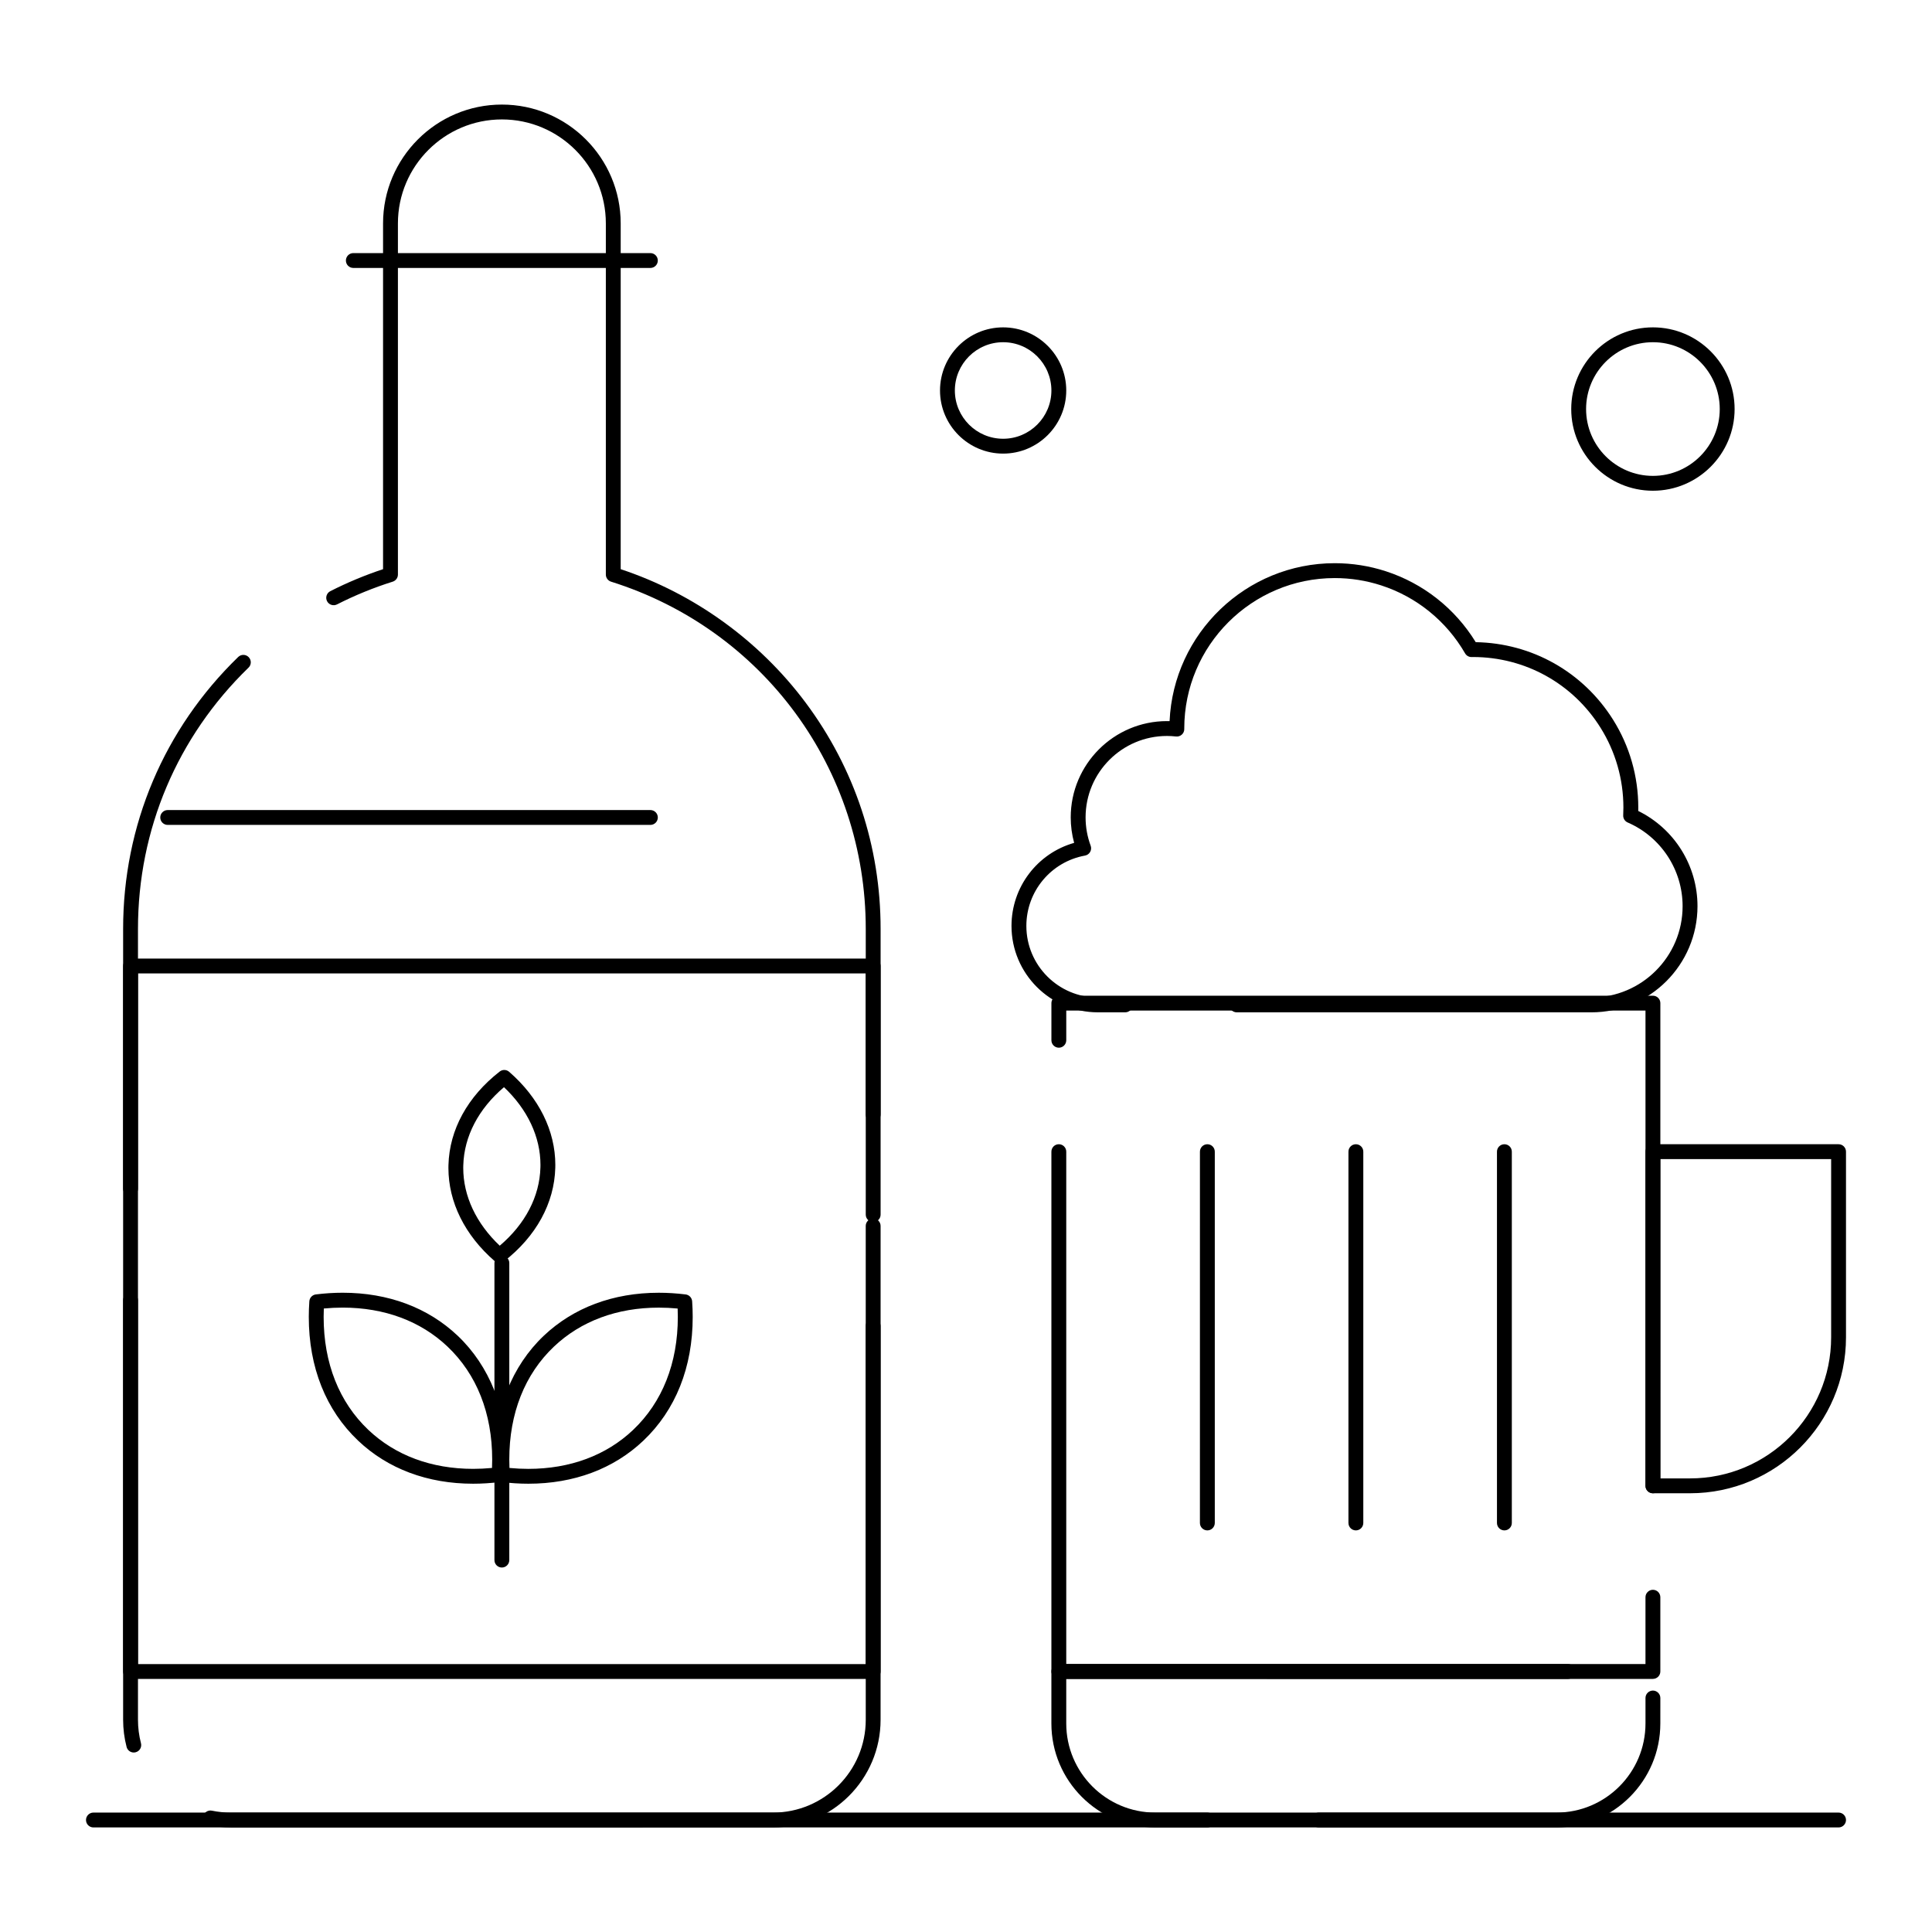
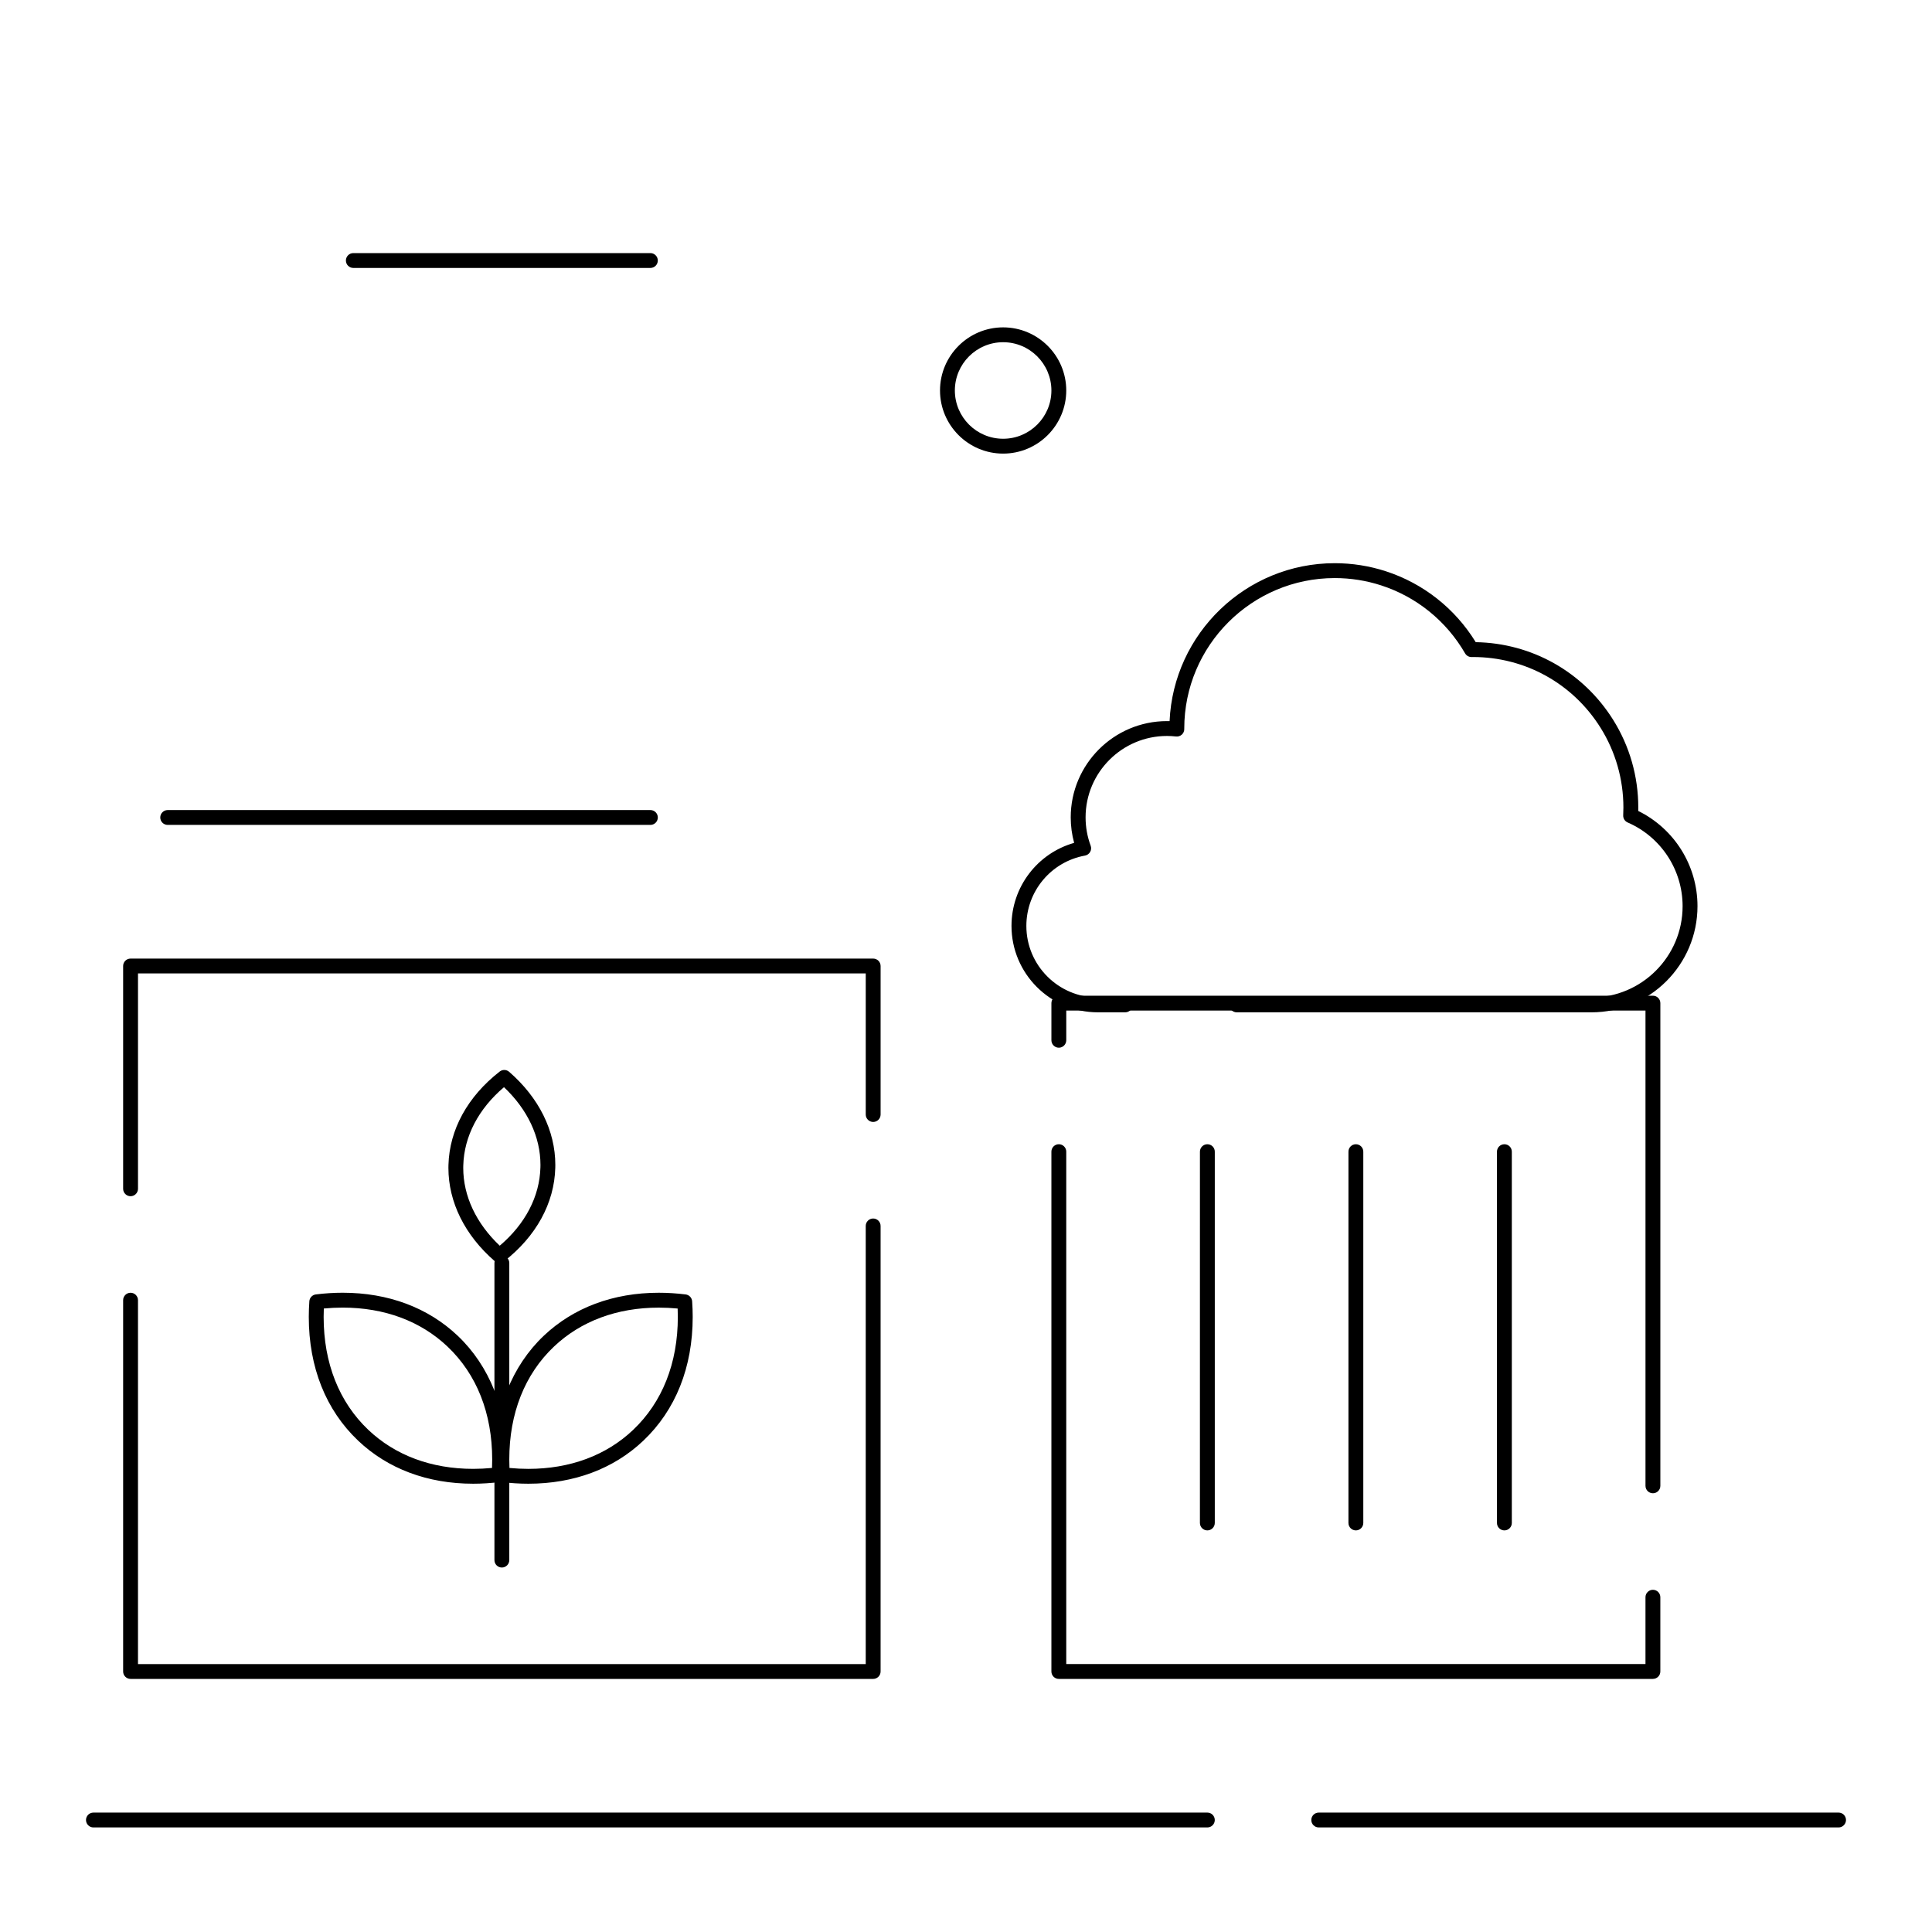
<svg xmlns="http://www.w3.org/2000/svg" fill="#000000" width="800px" height="800px" version="1.1" viewBox="144 144 512 512">
  <g>
    <path d="m276.37 478.68c-0.461 0-0.922-0.16-1.289-0.48-7.898-6.859-12.246-15.625-12.246-24.691 0-0.258 0.004-0.516 0.012-0.773 0.25-9.348 5.074-18.145 13.578-24.766 0.742-0.578 1.789-0.551 2.5 0.066 7.894 6.856 12.242 15.621 12.242 24.688 0 0.258-0.004 0.516-0.012 0.777-0.246 9.348-5.07 18.145-13.574 24.77-0.359 0.273-0.785 0.41-1.211 0.41zm1.191-46.566c-6.762 5.742-10.578 13.051-10.785 20.73-0.008 0.227-0.012 0.445-0.012 0.668 0 7.438 3.422 14.699 9.672 20.613 6.766-5.742 10.578-13.051 10.781-20.73 0.008-0.227 0.012-0.445 0.012-0.668 0-7.441-3.422-14.707-9.668-20.613z" />
-     <path d="m205.16 628.29c-1.949 0-3.894-0.199-5.789-0.59-1.066-0.219-1.75-1.262-1.527-2.324 0.219-1.062 1.262-1.75 2.324-1.527 1.633 0.336 3.312 0.508 4.996 0.508h0.008 143.66c13.566 0 24.602-11.035 24.602-24.602l-0.008-104.35c0-1.086 0.883-1.969 1.969-1.969 1.086 0 1.969 0.883 1.969 1.969v104.35c0 15.734-12.801 28.535-28.535 28.535l-143.67 0.004h-0.004zm-25.707-19.855c-0.875 0-1.672-0.586-1.902-1.473-0.613-2.344-0.922-4.766-0.922-7.211v-209.59c0-27.391 10.828-52.977 30.496-72.051 0.781-0.758 2.027-0.738 2.781 0.043 0.758 0.781 0.738 2.027-0.043 2.781-18.891 18.324-29.297 42.91-29.297 69.227v209.59c0 2.109 0.266 4.199 0.793 6.219 0.273 1.051-0.355 2.125-1.406 2.398-0.168 0.043-0.336 0.062-0.5 0.062zm195.95-140.58c-1.086 0-1.969-0.883-1.969-1.969v-75.723c0-42.355-27.129-79.332-67.5-92.016-0.82-0.258-1.379-1.02-1.379-1.879v-93.066c0-15.191-12.359-27.551-27.551-27.551s-27.551 12.359-27.551 27.551v93.066c0 0.859-0.559 1.621-1.379 1.879-5.059 1.59-10.023 3.617-14.758 6.027-0.969 0.492-2.152 0.105-2.644-0.859-0.492-0.969-0.105-2.152 0.859-2.644 4.496-2.289 9.195-4.246 13.984-5.832v-91.637c0-17.363 14.125-31.488 31.488-31.488s31.488 14.125 31.488 31.488v91.637c19.387 6.41 36.75 18.93 49.02 35.383 12.992 17.418 19.859 38.145 19.859 59.941v75.727c0 1.086-0.883 1.965-1.969 1.965z" />
    <path d="m375.4 588.93h-196.8c-1.086 0-1.969-0.883-1.969-1.969v-98.398c0-1.086 0.883-1.969 1.969-1.969 1.086 0 1.969 0.883 1.969 1.969v96.434h192.86v-116.11c0-1.086 0.883-1.969 1.969-1.969 1.086 0 1.969 0.883 1.969 1.969v118.08c0 1.086-0.883 1.965-1.969 1.965zm-196.8-127.92c-1.086 0-1.969-0.883-1.969-1.969v-59.039c0-1.086 0.883-1.969 1.969-1.969h196.8c1.086 0 1.969 0.883 1.969 1.969v39.359c0 1.086-0.883 1.969-1.969 1.969-1.086 0-1.969-0.883-1.969-1.969v-37.391l-192.86-0.004v57.07c0 1.09-0.883 1.973-1.969 1.973z" />
    <path d="m316.36 362.61h-127.92c-1.086 0-1.969-0.883-1.969-1.969 0-1.086 0.883-1.969 1.969-1.969h127.92c1.086 0 1.969 0.883 1.969 1.969 0 1.09-0.883 1.969-1.969 1.969z" />
    <path d="m316.36 215.01h-78.723c-1.086 0-1.969-0.883-1.969-1.969 0-1.086 0.883-1.969 1.969-1.969h78.719c1.086 0 1.969 0.883 1.969 1.969 0.004 1.086-0.879 1.969-1.965 1.969z" />
    <path d="m284.01 537.2c-2.328 0-4.723-0.152-7.117-0.449-0.934-0.117-1.652-0.879-1.719-1.816-0.098-1.387-0.148-2.781-0.148-4.141 0-13.16 4.648-24.816 13.086-32.812 7.867-7.449 18.406-11.391 30.477-11.391 2.328 0 4.723 0.152 7.117 0.449 0.934 0.117 1.652 0.879 1.719 1.816 0.098 1.383 0.148 2.773 0.148 4.141 0 13.348-4.527 24.691-13.09 32.809-7.863 7.453-18.402 11.395-30.473 11.395zm-5-4.176c1.688 0.16 3.363 0.242 5 0.242 11.043 0 20.645-3.566 27.762-10.316 7.758-7.356 11.859-17.711 11.859-29.949 0-0.734-0.016-1.48-0.047-2.227-1.684-0.16-3.359-0.238-5-0.238-11.043 0-20.645 3.566-27.762 10.312-7.758 7.344-11.859 17.703-11.859 29.945 0 0.734 0.016 1.48 0.047 2.231z" />
    <path d="m269.39 537.2c-12.07 0-22.605-3.941-30.469-11.398-8.562-8.113-13.09-19.461-13.09-32.809 0-1.363 0.051-2.758 0.148-4.141 0.066-0.938 0.789-1.699 1.719-1.816 2.391-0.297 4.785-0.449 7.113-0.449 12.07 0 22.609 3.938 30.473 11.391 8.441 7.996 13.086 19.648 13.086 32.812 0 1.359-0.051 2.754-0.148 4.141-0.066 0.938-0.785 1.699-1.719 1.816-2.391 0.301-4.785 0.453-7.113 0.453zm-39.574-46.434c-0.031 0.746-0.047 1.492-0.047 2.227 0 12.238 4.102 22.598 11.859 29.949 7.117 6.75 16.719 10.32 27.762 10.32 1.641 0 3.316-0.082 5-0.242 0.031-0.746 0.047-1.492 0.047-2.227 0-12.246-4.102-22.605-11.859-29.953-7.117-6.746-16.719-10.312-27.762-10.312-1.641 0-3.316 0.082-5 0.238z" />
    <path d="m277 559.41c-1.086 0-1.969-0.883-1.969-1.969v-78.719c0-1.086 0.883-1.969 1.969-1.969s1.969 0.883 1.969 1.969v78.719c-0.004 1.086-0.883 1.969-1.969 1.969z" />
    <path d="m582.04 588.93h-157.44c-1.086 0-1.969-0.883-1.969-1.969v-137.76c0-1.086 0.883-1.969 1.969-1.969 1.086 0 1.969 0.883 1.969 1.969v135.79h153.5v-17.711c0-1.086 0.883-1.969 1.969-1.969 1.086 0 1.969 0.883 1.969 1.969v19.68c0 1.086-0.883 1.965-1.969 1.965zm0-49.199c-1.086 0-1.969-0.883-1.969-1.969v-125.95h-153.5v7.871c0 1.086-0.883 1.969-1.969 1.969-1.086 0-1.969-0.883-1.969-1.969v-9.84c0-1.086 0.883-1.969 1.969-1.969h157.44c1.086 0 1.969 0.883 1.969 1.969v127.92c0 1.086-0.883 1.969-1.969 1.969z" />
-     <path d="m591.88 539.73h-9.84c-1.086 0-1.969-0.883-1.969-1.969v-88.559c0-1.086 0.883-1.969 1.969-1.969h49.199c1.086 0 1.969 0.883 1.969 1.969v49.199c0 22.789-18.539 41.328-41.328 41.328zm-7.871-3.938h7.871c20.617 0 37.391-16.773 37.391-37.391v-47.23h-45.266z" />
-     <path d="m556.45 628.29h-106.27c-15.191 0-27.551-12.359-27.551-27.551v-13.777c0-1.086 0.883-1.969 1.969-1.969h134.95c1.086 0 1.969 0.883 1.969 1.969 0 1.086-0.883 1.969-1.969 1.969l-132.98-0.004v11.809c0 13.023 10.594 23.617 23.617 23.617h106.27c13.02 0 23.617-10.594 23.617-23.617v-6.746c0-1.086 0.883-1.969 1.969-1.969 1.086 0 1.969 0.883 1.969 1.969l-0.004 6.746c0 15.191-12.359 27.555-27.555 27.555z" />
    <path d="m565.72 412.28h-93.969c-1.086 0-1.969-0.883-1.969-1.969s0.883-1.969 1.969-1.969h93.969c13.336 0 24.188-10.852 24.188-24.188 0-9.641-5.719-18.352-14.562-22.191-0.754-0.328-1.223-1.086-1.18-1.906 0.035-0.684 0.051-1.367 0.051-2.059 0-7.496-2.094-14.801-6.051-21.129-7.352-11.742-19.996-18.754-33.828-18.754l-0.359 0.012h-0.016c-0.703 0-1.352-0.375-1.703-0.984-4.957-8.57-12.852-14.965-22.23-18.008-3.973-1.289-8.113-1.941-12.309-1.941-21.992 0-39.879 17.891-39.879 39.879l0.004 0.148c0 0.559-0.238 1.094-0.656 1.465-0.418 0.371-0.977 0.555-1.527 0.488-0.82-0.09-1.629-0.137-2.402-0.137-11.895 0-21.57 9.676-21.57 21.57 0 2.582 0.453 5.106 1.344 7.508 0.203 0.547 0.152 1.152-0.137 1.66-0.289 0.504-0.785 0.859-1.359 0.961-9.008 1.637-15.543 9.477-15.543 18.645 0 10.453 8.504 18.957 18.957 18.957h7.238c1.086 0 1.969 0.883 1.969 1.969 0 1.086-0.883 1.969-1.969 1.969h-7.238c-12.621 0-22.895-10.27-22.895-22.895 0-10.316 6.859-19.246 16.602-22.012-0.602-2.191-0.906-4.457-0.906-6.762 0-14.062 11.441-25.508 25.508-25.508 0.227 0 0.457 0.004 0.691 0.012 1.027-23.258 20.27-41.859 43.773-41.859 4.609 0 9.156 0.719 13.523 2.133 9.941 3.227 18.367 9.879 23.836 18.797 14.906 0.246 28.48 7.906 36.426 20.594 4.352 6.953 6.652 14.98 6.652 23.215 0 0.309-0.004 0.613-0.012 0.922 9.582 4.719 15.703 14.48 15.703 25.234-0.008 15.52-12.625 28.133-28.133 28.133z" />
    <path d="m542.68 549.57c-1.086 0-1.969-0.883-1.969-1.969v-98.398c0-1.086 0.883-1.969 1.969-1.969 1.086 0 1.969 0.883 1.969 1.969v98.398c0 1.086-0.883 1.969-1.969 1.969z" />
    <path d="m503.32 549.57c-1.086 0-1.969-0.883-1.969-1.969v-98.398c0-1.086 0.883-1.969 1.969-1.969 1.086 0 1.969 0.883 1.969 1.969v98.398c-0.004 1.086-0.883 1.969-1.969 1.969z" />
    <path d="m463.96 549.57c-1.086 0-1.969-0.883-1.969-1.969l0.004-98.398c0-1.086 0.883-1.969 1.969-1.969 1.086 0 1.969 0.883 1.969 1.969v98.398c-0.004 1.086-0.883 1.969-1.973 1.969z" />
    <path d="m631.24 628.29h-137.76c-1.086 0-1.969-0.883-1.969-1.969 0-1.086 0.883-1.969 1.969-1.969h137.76c1.086 0 1.969 0.883 1.969 1.969-0.004 1.086-0.887 1.969-1.973 1.969zm-167.28 0h-295.2c-1.086 0-1.969-0.883-1.969-1.969 0-1.086 0.883-1.969 1.969-1.969h295.2c1.086 0 1.969 0.883 1.969 1.969 0 1.086-0.879 1.969-1.969 1.969z" />
    <path d="m409.84 264.21c-9.223 0-16.727-7.504-16.727-16.727 0-9.223 7.504-16.727 16.727-16.727s16.727 7.504 16.727 16.727c0 9.223-7.504 16.727-16.727 16.727zm0-29.52c-7.055 0-12.793 5.738-12.793 12.793 0 7.055 5.738 12.793 12.793 12.793 7.055 0 12.793-5.738 12.793-12.793-0.004-7.055-5.742-12.793-12.793-12.793z" />
-     <path d="m582.04 274.05c-11.938 0-21.648-9.711-21.648-21.648s9.711-21.648 21.648-21.648 21.648 9.711 21.648 21.648-9.711 21.648-21.648 21.648zm0-39.359c-9.766 0-17.711 7.945-17.711 17.711 0 9.766 7.945 17.711 17.711 17.711 9.766 0 17.711-7.945 17.711-17.711 0-9.766-7.945-17.711-17.711-17.711z" />
  </g>
</svg>